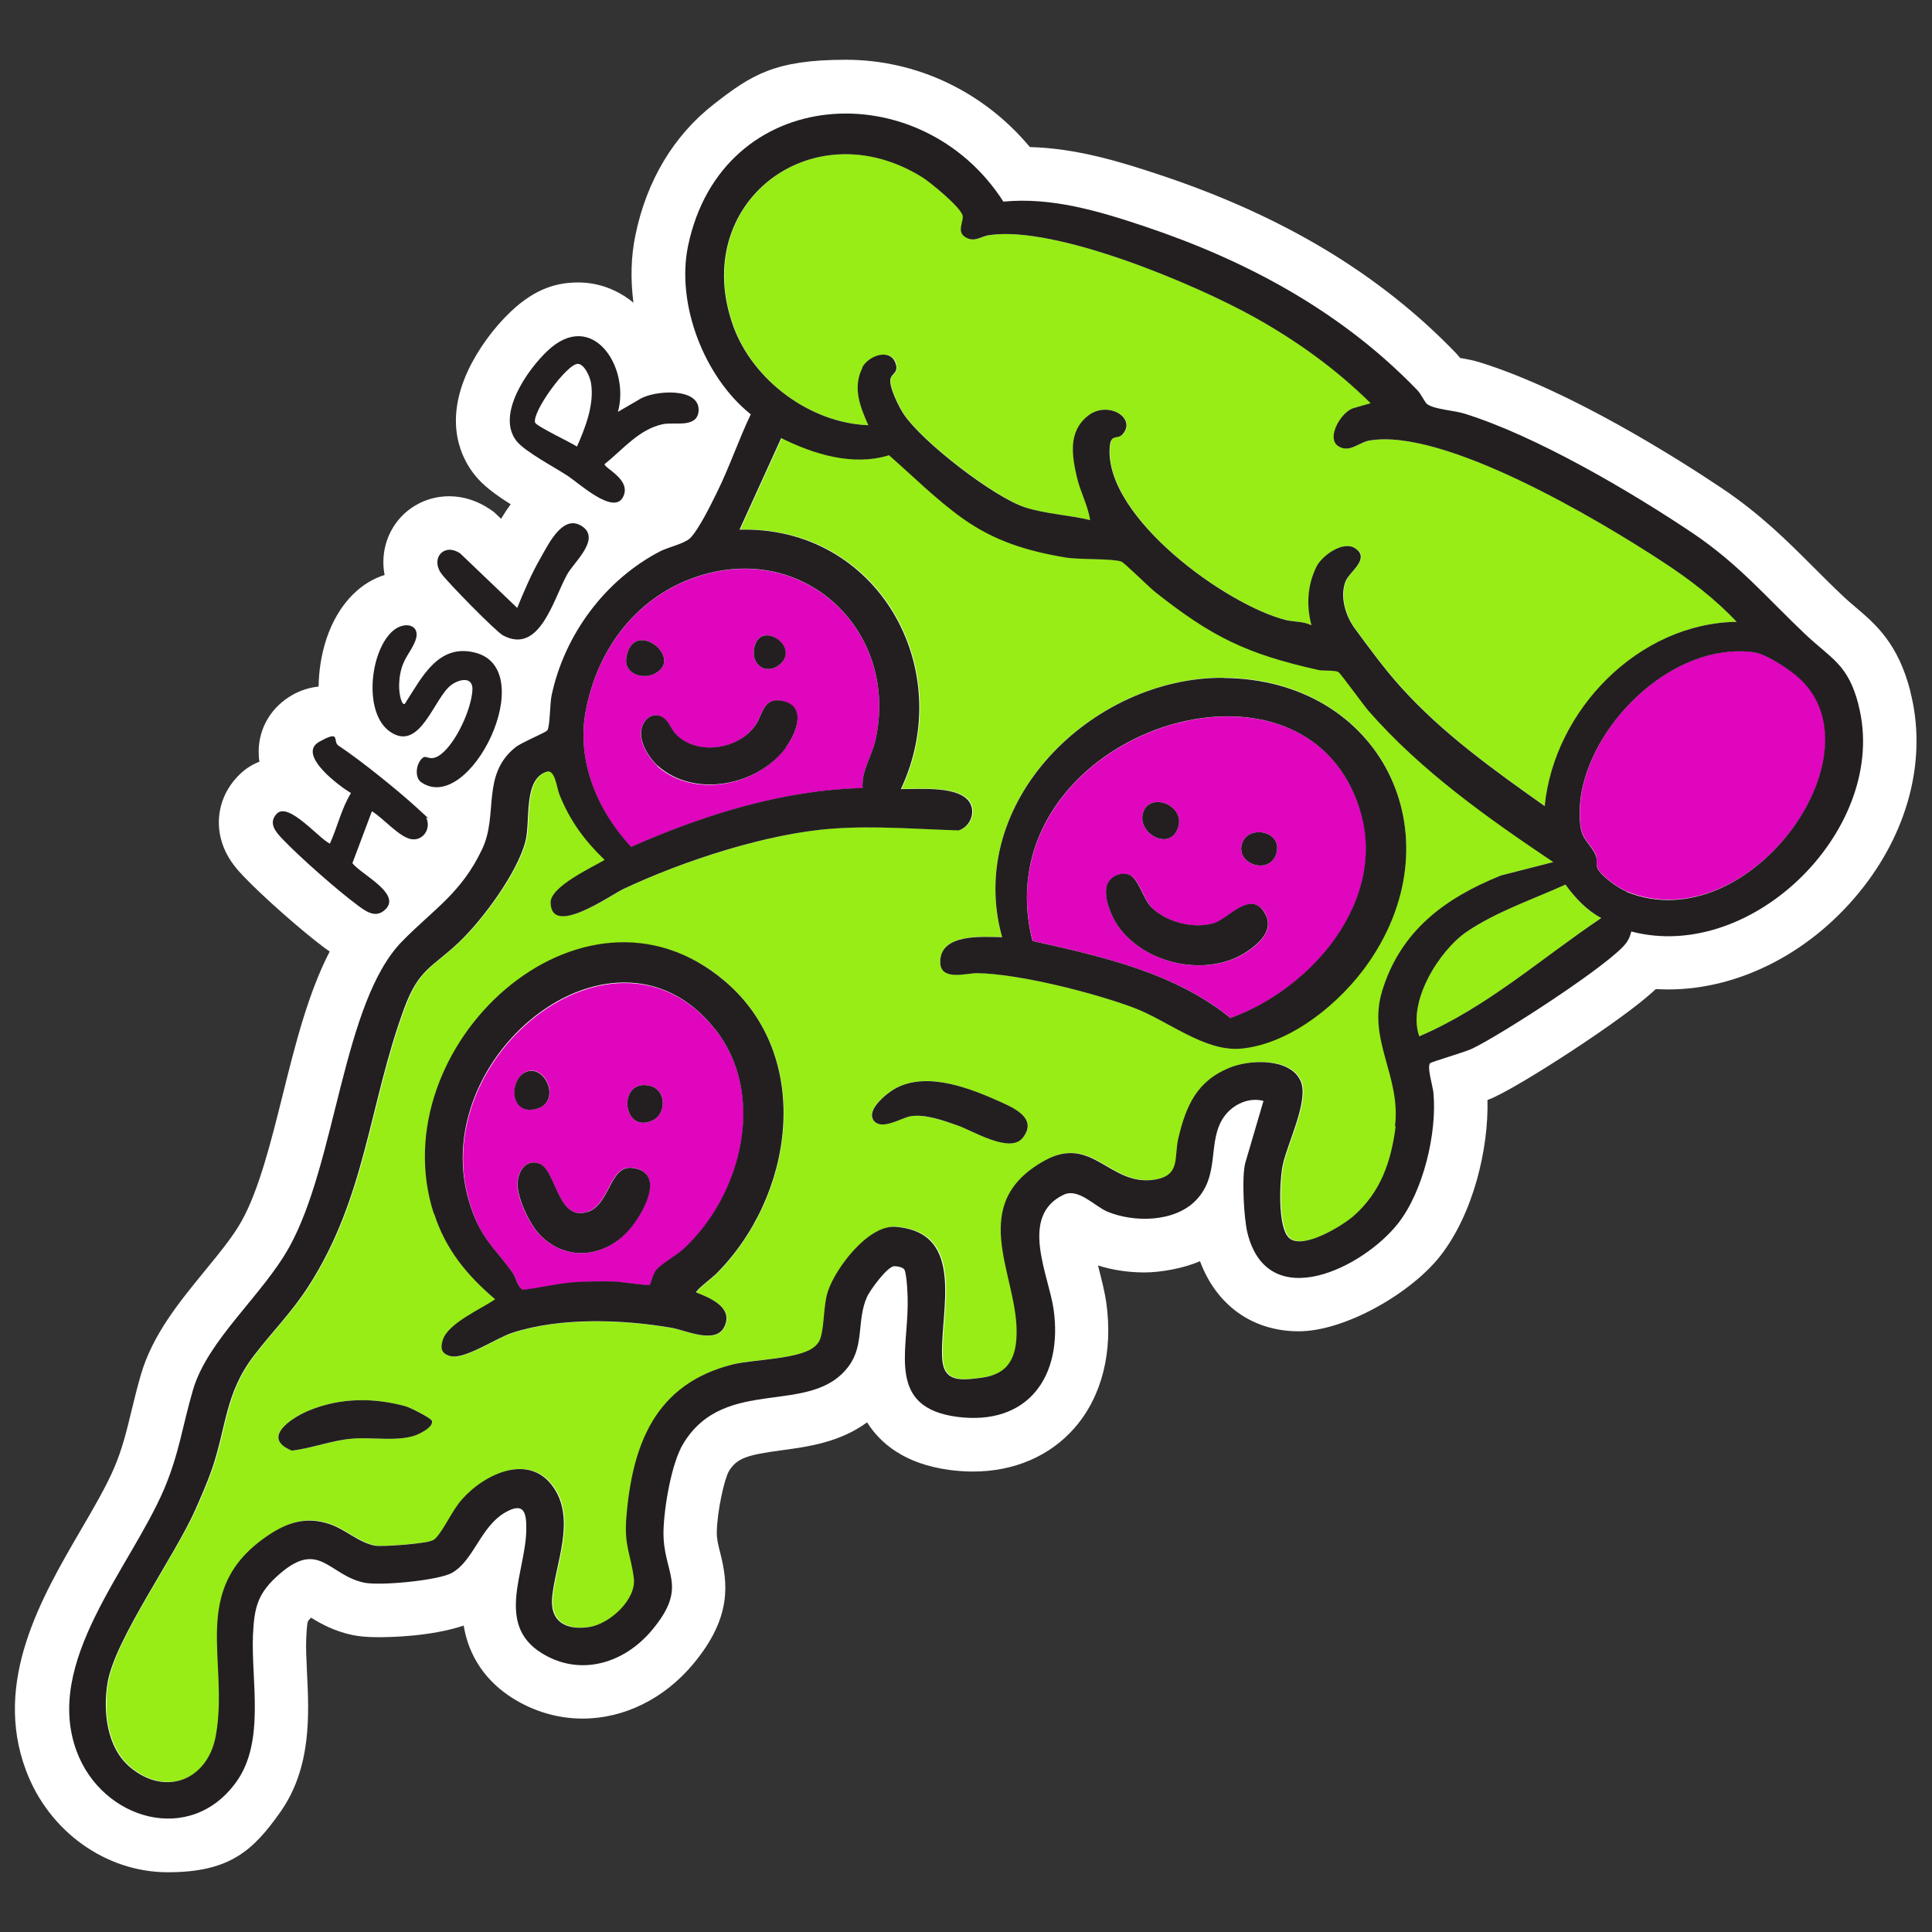
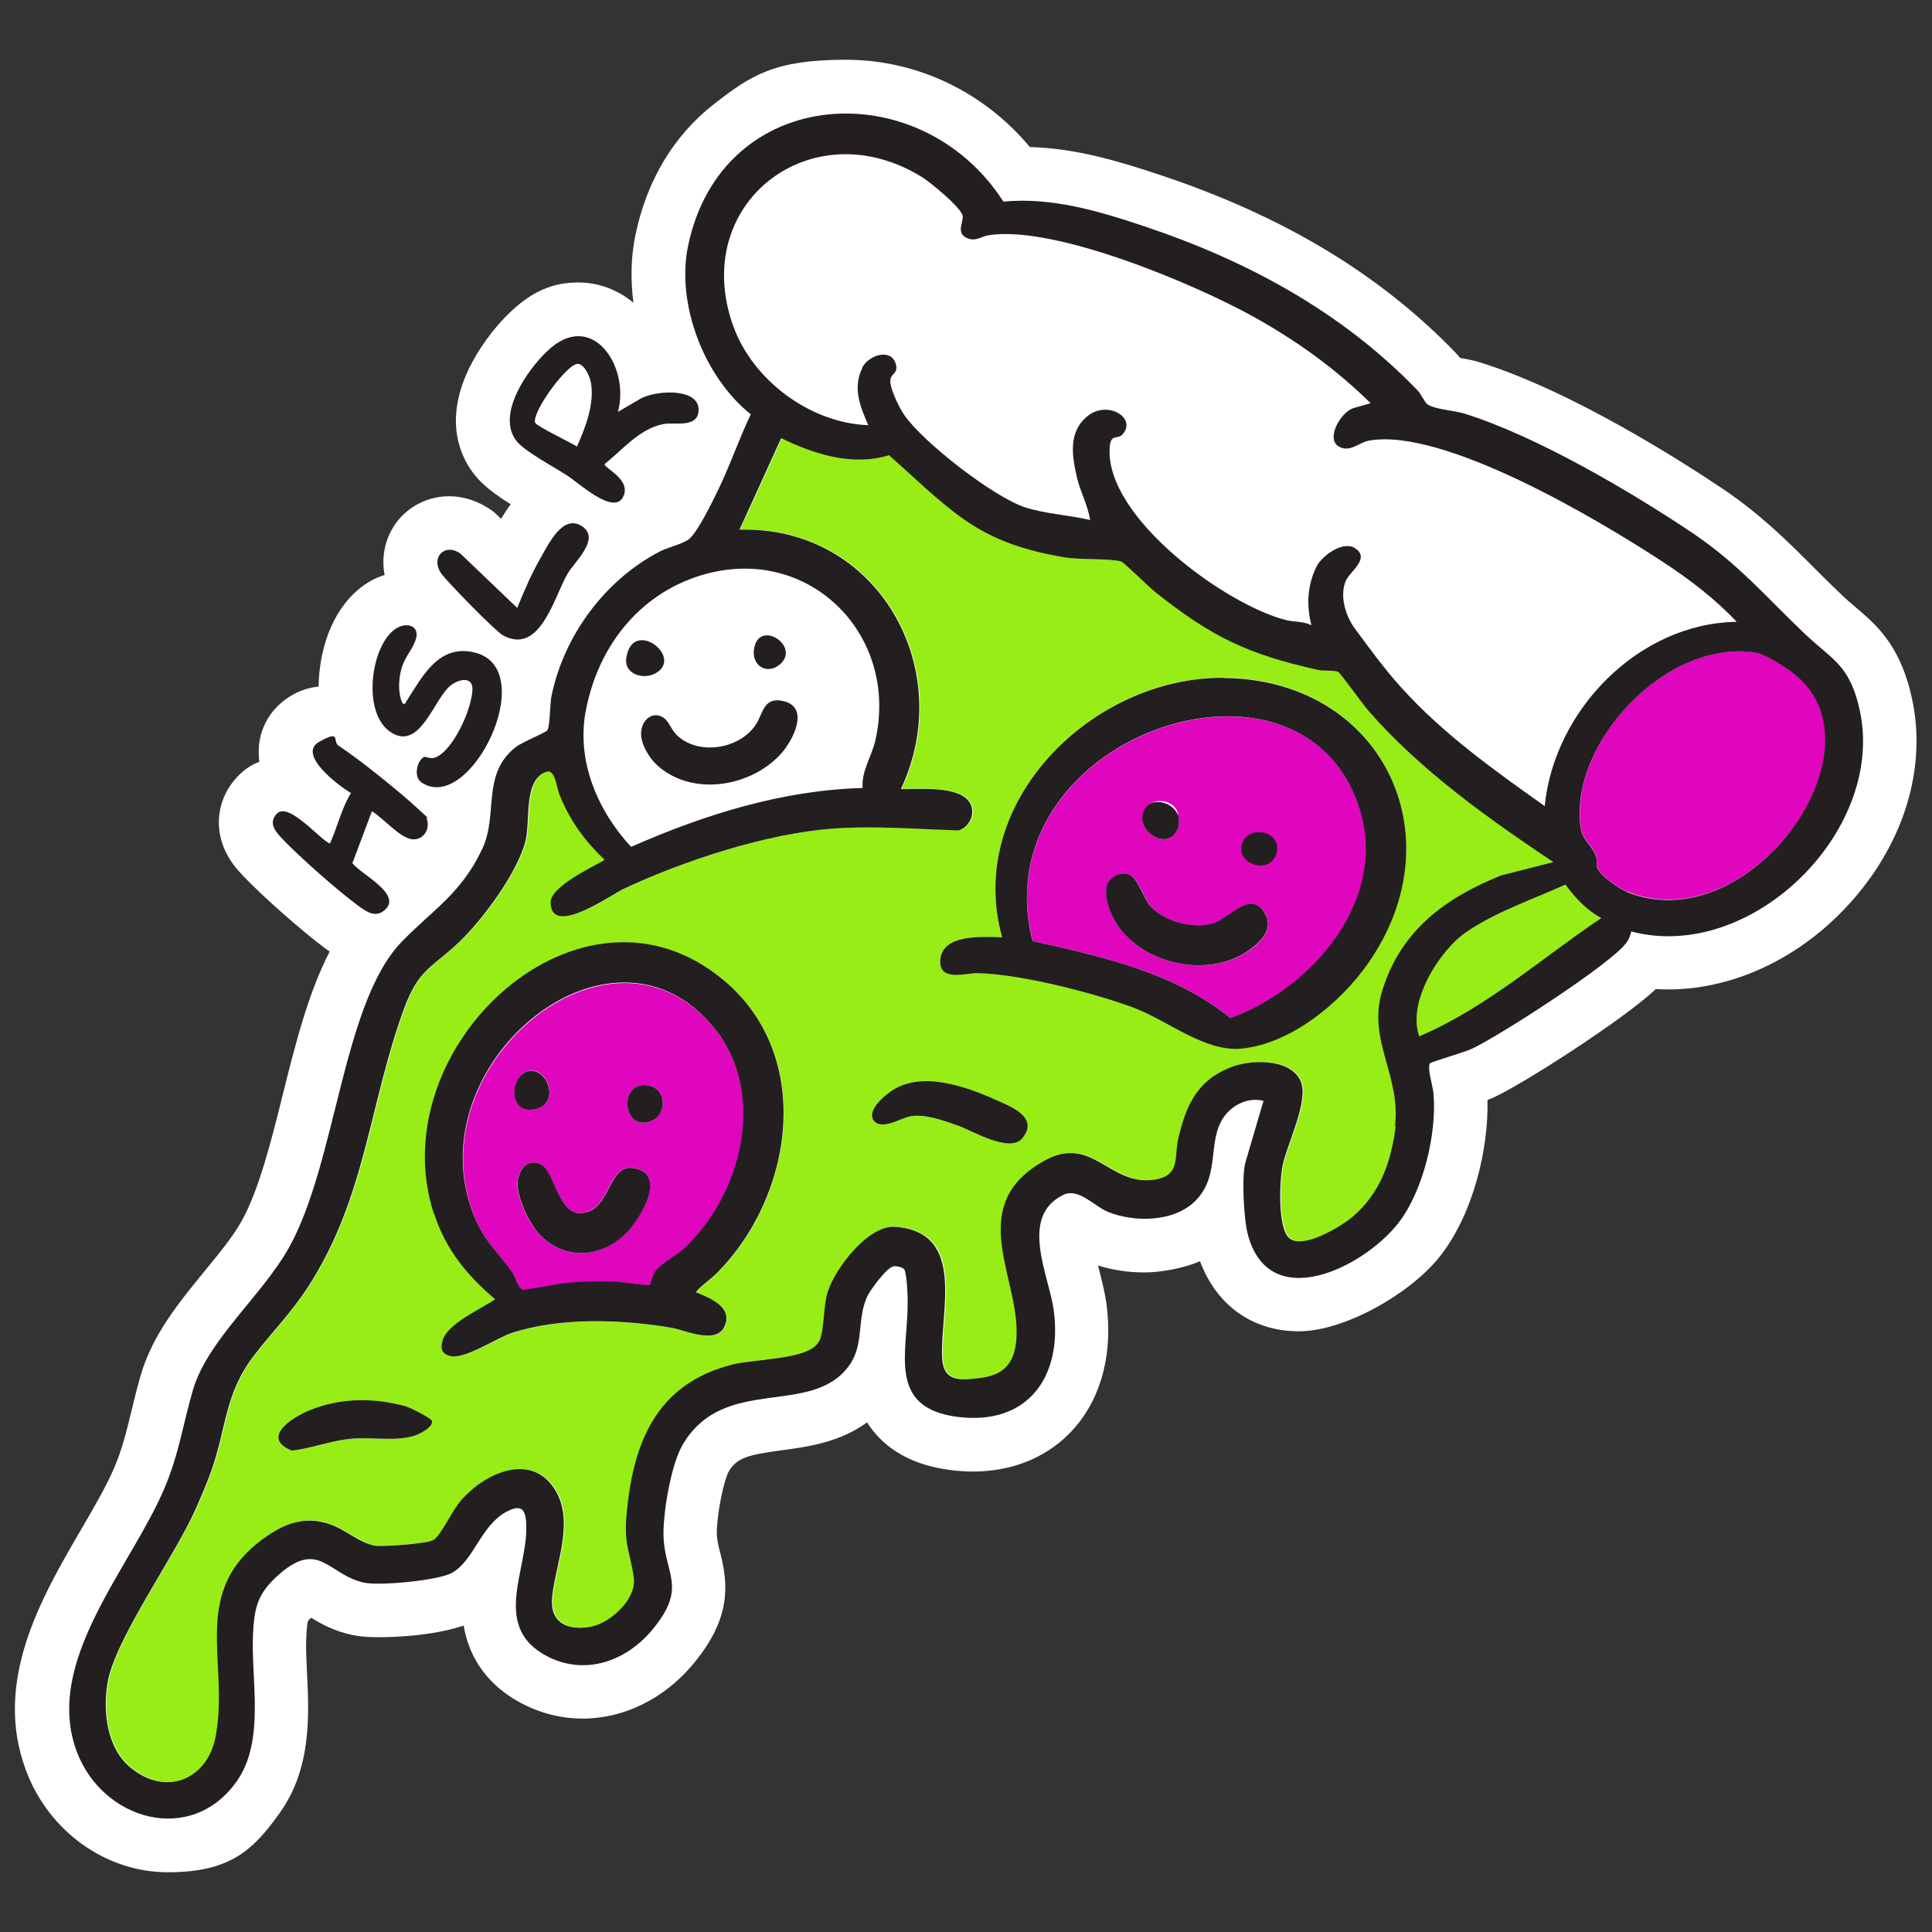
<svg xmlns="http://www.w3.org/2000/svg" id="Layer_1" viewBox="0 0 1080 1080">
  <rect x="0" y="0" width="1080" height="1080" fill="#333333" stroke="none" />
  <defs>
    <style>      .st0 {        fill: #df06be;      }      .st1 {        fill: #231f20;      }      .st2 {        fill: #fff;      }      .st3 {        fill: #97ed15;      }    </style>
  </defs>
  <path class="st2" d="M1067.9,386.4c-6.9-26.8-19.4-37.4-30.3-46.7-2.6-2.2-5.2-4.4-8-7.1-5.6-5.3-10.8-10.5-15.9-15.6-14.5-14.5-29.6-29.6-50.9-43.9-23.7-15.9-84.4-54.6-135.4-70.5-3.8-1.2-7.7-1.9-11.2-2.5-.7-.9-1.5-1.9-2.4-2.8-42.3-43.9-96.2-76.4-164.7-99.3-22.8-7.6-47.2-15.1-73.4-15.8-25.7-30.8-63-48.8-102.9-48.8s-52.9,8.6-73.7,24.8c-22.5,17.5-37.7,42.9-43.9,73.3-2.5,11.9-2.8,24.7-1.1,37.7-8.9-7.3-19.6-11.3-30.8-11.3s-23.6,2.8-37.9,16.4c-9.5,9-18.4,21.3-23.8,32.9-13.6,29.4-3.6,49,3.6,58.1,4.8,6.1,11.6,11.1,20.3,16.6-2.1,2.8-3.9,5.6-5.4,8.1l-4-3.8-2-1.4c-7-4.8-15-7.4-23-7.4-13.8,0-26.3,7.5-32.6,19.6-3.9,7.5-5.1,16.1-3.5,24.4-6.4,2-12.3,5.6-17.3,10.5-14.4,14-19.4,35.3-19.6,51.9-5,.5-9.9,2-14.5,4.6-11.8,6.6-18.9,18.4-19,31.5,0,2,.1,4,.4,5.9-4.7,1.8-8.9,4.7-12.4,8.5-10.2,10.8-13,25.9-7.5,39.5,3.1,7.7,8.1,12.9,10.8,15.8,10.7,11.3,32.9,30.9,45.7,40.4l.3.2c.7.5,1.5,1.1,2.4,1.7-12.1,23.4-19.3,52.2-26.3,80.3-6.5,26.1-13.3,53.1-22.9,70.3-4.8,8.7-12.5,18-20.6,27.9-14.3,17.5-29.1,35.5-35.7,57.9-2.2,7.5-3.8,14.3-5.4,20.8-2.7,11.1-5,20.7-9.6,31.5-4.5,10.5-11.4,22.3-18.7,34.8-21.9,37.6-49.2,84.5-30.6,134.2,12.7,34.1,44.6,57,79.3,57s47.7-12.2,62.8-33.5c17.6-24.9,16.2-54.5,15-78.3-.3-7.1-.7-13.8-.4-19.3.3-7.2.8-9,1-9.3,0,0,.3-.6,1.7-1.9,5.5,3.4,13.1,7.6,23.2,9.7,3.9.8,8.4,1.2,14.2,1.2s29-.2,47.9-6.5c2.8,17.2,12.4,31.3,27.7,40.8,11.9,7.4,25.3,11.2,38.8,11.2,23.1,0,45.6-11.1,61.7-30.4,22-26.3,19.5-45.4,15.1-62.7-1.1-4.3-1.9-7.5-1.8-11.3.2-11.3,4.1-29.2,6.7-33.8,4.5-7.5,10.4-9.2,29.6-11.8,14.2-1.9,32.3-4.3,47.7-15.6,7.3,11.6,20.8,23.2,46,26.6,4.5.6,9,.9,13.3.9,22.9,0,43-8.7,56.7-24.4,15.3-17.6,21.6-42.5,17.7-70.2-.9-6.1-2.5-12.2-4-18.2-.2-.7-.4-1.6-.6-2.4,8.2,2.6,17,3.9,25.9,3.9s21.8-2.2,31.1-6.3c9.2,24.7,29.4,39.2,55.2,39.2s62.7-21.2,79.1-42.1c18.7-23.9,27.1-60.4,26.4-87.2,1.4-.5,2.6-1,3.6-1.5,10.6-4.9,32.8-18.7,50.1-30.3,22.2-14.9,33.9-24.1,40.4-30.2,2.3.1,4.6.2,6.9.2h0c40.6,0,81.4-21.5,109.3-57.4,25.9-33.4,35.4-73.3,26-109.4Z" />
  <g>
    <path class="st3" d="M839.4,489.3l29.3-7.5c-36.8-24.7-73.7-50.8-103.1-84.3-2.9-3.3-15.8-21.2-17-21.9-2-1.1-8.3-.5-11.3-1.2-39.9-8.9-59.4-18.4-91.2-43.6-3.4-2.7-17.4-16.5-18.9-17-5.5-1.8-23.3-.9-31.4-2.3-21.4-3.6-39.5-9.2-57.3-21.8-14.4-10.3-27.8-23.6-41.1-35.3-20.3,6.1-41.9-.5-60.3-9.6l-23.3,51.2c77.2-2.2,121.8,77.7,90.2,145,10.2.1,34-2.3,39,8.5,2.6,5.6-.8,12.8-6.7,14.6-23.4-.7-46.8-2.7-70.2-1-36.8,2.7-83.7,18-117.1,33.7-7.2,3.4-40.6,27.3-40.8,7.6,0-8.9,23.1-19.5,30.2-23.8-11.4-10.9-19.4-21.9-25.3-36.6-1.5-3.8-2.3-14.2-7.1-12.7-13.2,4.2-9,27.2-11.8,38.6-4.4,17.6-23.8,43.9-37,56.5-15.3,14.6-22.6,14.8-30.9,37.3-19.7,53.7-21.3,105.2-53.5,155.3-9.4,14.5-20.2,25.3-30.3,38.5-16.4,21.3-15.4,39.9-23.7,63.9-2.4,6.9-6,15.2-9,22-11.8,26.4-44.9,72.4-49.2,96.8-2.9,16.2-.6,36.9,12.9,47.9,19.8,16.2,43,6.6,47.5-17.7,7.8-42.3-15.5-81.9,29.1-112.1,10.8-7.3,21.2-10.8,34-6.6,9.2,3,16.9,10.6,25.8,12.2,4.2.8,26.6-1.1,30.7-2.4,1.5-.5,2.3-.6,3.5-1.9,5-5.2,8.9-15.2,14.7-21.7,12.9-14.4,38.2-26.2,51.5-5.8,11.6,17.8.8,41.5-1.2,60.2-1.5,14.2,7.6,19.1,20.8,17.1,11.5-1.7,26.3-15.4,24.8-27.4-1.7-13.3-5.5-17.9-4.2-33.4,3.3-41.4,16.3-75.1,59.6-86,11.7-2.9,38.9-2.8,46.4-10.6,1.6-1.6,2.2-2.7,2.8-4.9,1.9-6.9,1.5-17.8,3.8-25,4-13,22.5-37.5,37.9-36.4,40.2,3.1,24.6,48.3,26.1,73.8.8,13.2,10.7,12,21.8,10.6,15.7-2,20-11.9,19.8-26.8-.5-32.4-27.6-70.6,15.6-94.6,26.8-14.9,36.4,14.7,61.7,10.6,14.5-2.4,10.6-12.4,13.1-23.1,4.3-18.2,10.4-32.1,28.8-39.5,11.3-4.5,33.9-5.5,39.6,7.6,4.7,10.8-7.4,34.6-10,46.7-1.8,8.3-3.1,35.4,3.7,41.1,7.7,6.4,29.3-6.8,35.8-12.4,15.2-13.3,21.1-30.5,23.6-50.3,3.6-28.3-15.5-48.2-7.2-75.6,10.3-33.9,35.3-52.1,66.4-64.7ZM241.4,794.2c1.2,3.4-6.9,7.4-9.5,8.3-10.2,3.4-23.9.8-34.8,1.7-11.5,1-22.5,5.5-34,6.7-17.4-7.2-.2-18.5,9.8-22.5,17.4-7.1,35.8-7.2,53.8-2.3,2.5.7,14.2,6.4,14.7,8.1ZM560.7,616.6c7.9,3.6,19.2,9.5,10.9,19.6-7,8.6-27.8-4.1-35.9-6.9-7.8-2.7-18.7-6.6-26.7-5.3-5.4.9-17.2,8.8-21.1,1.6-3.2-5.7,8.1-14.8,12.6-17.2,18.2-9.9,42.7.3,60.1,8.2ZM405.3,548.5c50.2,42.6,38.5,121.1-5.3,164.2-1.4,1.4-11.2,8.9-10.6,9.9,8.1,3,21.1,8.6,15.6,19.4-4.9,9.7-22.1,1.6-29.1.4-27.7-4.8-62.3-6-89.2,2.7-9.3,3-27.1,15.4-35,13-4.8-1.4-5.5-4.4-4-8.9,2.9-9.4,21.5-17.4,29.3-22.8-15.8-13.4-27.7-27.9-34.1-47.8-30.2-93.3,82.7-197.8,162.6-130ZM693.6,586.1c-20.4,1.8-41.2-16-60.2-23-22.4-8.2-63.9-18.9-87.4-19.2-5.8,0-20.4,4.6-20.4-6.2,0-16.1,23.7-14.1,34.6-13.9-21.1-75.6,50.5-145.5,123.7-145,87.9.6,130.8,87.3,81.3,158.9-15.5,22.5-43.7,45.8-71.6,48.3Z" />
    <path class="st0" d="M1001.8,375.7c-5.5-4-15.2-10.3-21.6-11.2-43.5-5.6-88.4,37.1-96,78.2-1.2,6.4-1.8,17.5.5,23.5,1.6,4.2,6.2,7.9,7.6,12.3.7,2.3-.4,4.3.9,6.9,2.1,4.5,11.7,11.1,16.4,13,69.5,28.2,147.2-82.6,92.3-122.8Z" />
    <path class="st3" d="M820,520.8c-15.5,10.5-33.6,39.4-26.6,58.5,37.6-16,68.2-43.4,101.7-66.1-8.2-4.4-14.6-11.3-20-18.7-18.3,8.2-38.4,15-55.1,26.3Z" />
-     <path class="st3" d="M501.1,204c1.1,4.5-1.9,4.6-3,7.4-1.5,4.1,4.8,16.5,7.4,20.3,10.4,15.3,50.2,46.1,67.7,51.9,11.4,3.8,24.7,4.3,36.4,7.1-1.3-8.3-5.5-15.7-7.4-23.9-2.8-12.2-4.9-25.7,6.2-34.4,11.1-8.7,27.3,1.3,19.4,10.3-2.9,3.3-6.8-.9-7.3,7.7-2.5,39.1,65.5,88.1,98.9,96.3,4.4,1.1,9.5.6,13.9,2.8-2.9-11-2.3-22.2,2.8-32.7,3-6.2,14.8-14.7,21.5-10.4,9,5.7-3.2,13.2-5.2,18.5-3.3,8.5,0,19.5,5.2,26.5,7.9,10.7,16.4,22.4,25.7,32.7,23.4,26,51.9,46.4,80.4,66.5,5.3-53.6,52.4-102.2,107.3-103-12.1-13-26.3-23.7-41.1-33.4-35.8-23.5-122.7-75.3-164.4-67.9-5.8,1-10.9,7.1-17.2,3.1-7.1-4.6,1.9-19.9,9-21.4l9.1-2.6c-19.6-19.3-41.2-34.8-65.2-48.2-33.2-18.5-110.7-51-147.8-45.8-4.6.7-7.9,4-12.8,1.6-6.4-3.1-1.5-9.3-2.3-12.5-1.2-4.7-18-18.6-22.7-21.5-61.5-38.2-130.2,14.6-105.5,83.3,11,30.5,42.9,54.2,75.5,55.4-4.6-10.4-9-21-3.3-32.1,3.6-7.1,16.6-11.5,19-1.6Z" />
    <path class="st0" d="M266.8,683.7c5.4,11.6,12.8,17.9,19.7,27.7,2.3,3.3,2.3,7.3,5.8,9.8,9.8-1,19.5-3.5,29.4-4.3,7.3-.5,15.4-.6,22.7-.3,3.2.1,18.1,2.3,18.9,1.9.4-.2,1.6-5.7,3.4-8.1,2.6-3.5,11.4-8.4,15.4-12,32.6-29.9,46.9-86.3,17.7-122.9-58.5-73.5-172,23.8-132.9,108.3ZM350.3,689c-13.8,14.2-34.3,15.9-48.7,1.2-5.7-5.9-13.4-21.7-12.3-29.9.8-6.7,5.4-12.6,12.5-9.7,8.9,3.6,10,32.5,26.6,26.8,12.9-4.5,12-26.2,25.1-24.6,19.8,2.5,5,27.7-3.2,36.1ZM299,620c-13.8,2.7-14.1-15.5-6-20.3,11.6-6.9,22.1,17.1,6,20.3ZM365.1,626.2c-17.5,8.5-20.2-23.7-1.7-19.2,9.5,2.3,8.9,15.6,1.7,19.2Z" />
-     <path class="st0" d="M759.8,451.1c-28.8-86.9-165.2-52.3-183.6,31.5-3.2,14.4-2.6,29.2,1.1,43.4,38.6,8.7,79.3,17.6,110.7,43.1,45.9-16.6,88.9-66.6,71.9-118ZM707.7,511.6c4.2,8.5-3.6,15.7-10,20.1-22.1,15.1-57.8,7.7-72.8-14.2-3.7-5.4-7.9-15.5-6.1-22.2,1.4-5.2,7.8-8.1,12.6-6.2,5.3,2.1,8,13.7,12.3,18.1,8.5,8.5,24,12.4,35.4,8.8,8.1-2.6,21.1-19.6,28.7-4.4ZM638.8,455c3-12.7,23.6-5.5,19.9,7.2-4.1,14-22.6,4.2-19.9-7.2ZM694.1,472.4c2.8-11.8,23.2-8.3,19.4,4.7-3.5,12-22,6.4-19.4-4.7Z" />
-     <path class="st0" d="M352.8,473.5c40.9-18,84.4-31.7,129.4-32.9-.7-9.7,5.1-17.5,7.2-26.9,13.3-59.6-38.2-110.3-97.8-91.9-34.9,10.8-57.6,40.4-64.2,76-5.2,27.8,6.7,55.7,25.4,75.8ZM421.4,363.8c1.7-18.6,26.4-2.9,14.7,7.5-6.8,6-15.5,1.3-14.7-7.5ZM350.1,367.9c3.3-23.1,32.8-.3,16.1,8.6-6.5,3.4-17.4.5-16.1-8.6ZM367.5,428.1c-4.7-4.2-9.7-12.3-9.2-18.8.6-7.4,7.2-12.6,13.4-7.3,2.2,1.9,3.9,6.5,6.7,9.2,12.5,11.7,35.9,7.5,44.5-6.8,3.3-5.4,4-14,13.2-12.7,15.2,2.1,9.5,17.5,3.2,26.1-15.6,21.6-51.3,28.9-72,10.4Z" />
+     <path class="st0" d="M759.8,451.1c-28.8-86.9-165.2-52.3-183.6,31.5-3.2,14.4-2.6,29.2,1.1,43.4,38.6,8.7,79.3,17.6,110.7,43.1,45.9-16.6,88.9-66.6,71.9-118ZM707.7,511.6c4.2,8.5-3.6,15.7-10,20.1-22.1,15.1-57.8,7.7-72.8-14.2-3.7-5.4-7.9-15.5-6.1-22.2,1.4-5.2,7.8-8.1,12.6-6.2,5.3,2.1,8,13.7,12.3,18.1,8.5,8.5,24,12.4,35.4,8.8,8.1-2.6,21.1-19.6,28.7-4.4ZM638.8,455c3-12.7,23.6-5.5,19.9,7.2-4.1,14-22.6,4.2-19.9-7.2Zc2.8-11.8,23.2-8.3,19.4,4.7-3.5,12-22,6.4-19.4-4.7Z" />
    <path class="st1" d="M1038.9,393.9c-5.9-22.7-14.9-25.3-29.9-39.5-21.8-20.7-37-39-62.8-56.4-35.2-23.6-87.5-54.3-127.6-66.8-5.9-1.8-16.4-2.3-20.7-5.2-1.4-.9-3.4-5.7-5.6-7.9-42.2-43.8-95.2-72.4-152.6-91.6-25.4-8.5-51.9-16.4-78.8-13.8-46.3-72.2-157.5-65.9-176.3,24.9-6.7,32.6,9.2,73.4,35.1,94-6.8,14.2-11.8,29.2-18.8,43.4-3.2,6.5-10.4,21.3-15.2,25.9-3,2.9-12,5-16.3,7.1-31,15.9-54,46.9-61.1,81-.9,4.3-.8,16.7-2.3,19.2-.8,1.3-14.3,6.7-17.8,9.5-19.2,15.3-9.6,37.5-18.5,56.6-11.7,25-27.3,33.9-44.9,51.9-33.4,34.1-36.7,123.6-63.2,171.1-15,26.9-45.5,51.7-53.7,79.6-5.8,19.7-7.7,35.6-16.2,55.6-19.1,44.5-67.5,96.5-48.8,146.6,14.3,38.3,63.8,52.9,89.4,16.7,15.9-22.5,8.1-55.9,9.1-81.5.7-16.2,2.7-24,15.3-34.8,21.9-18.7,27,.9,46.8,5.2,8.7,1.9,41.7-1.2,49.2-5.5,12.3-7,15.9-26,30-33.9,10-5.6,11.6-.1,11.5,9.3,0,23.4-17.7,53.2,8.6,69.5,21.6,13.4,46.2,5.7,61.7-12.9,20.9-25,5.9-31.4,6.4-55.4.3-13,4.4-37.8,11-48.7,23.3-38.7,71.5-14.8,92.6-43.5,8.7-11.8,4.4-25.6,10.1-38.5,1.6-3.7,11.4-17.2,15.3-17.3,1.5,0,5.1.5,5.8,2.2,1.3,3.4,1.8,14.9,1.7,19-.1,27.3-11.3,57.8,27.5,63,39.6,5.2,59.3-22.4,54.1-59.9-2.7-19.3-19.5-52.2,5.5-64.2,8.3-4,17.1,6.2,24.5,9.4,14.9,6.2,37.6,6,49.5-6.3,13.9-14.3,6.1-33,15.7-46.7,4.9-6.9,13.8-11.1,22.1-8.9l-10.1,34.4c-2.2,7.5-.9,31.6,1.2,39.7,11.6,45.7,64.8,19.1,84.2-5.7,14-17.9,21.8-50.4,19.7-73-.4-3.8-3.8-14.7-1.8-16.5.9-.8,19.2-6.1,23.2-8,15-6.9,78.6-47.9,86.6-59.5,1.3-1.9,2.1-3.9,2.6-6.1,68.3,18,144.6-58.7,127-126.6ZM482.1,205.6c-5.6,11.1-1.3,21.7,3.3,32.1-32.5-1.2-64.5-25-75.5-55.4-24.7-68.7,44-121.4,105.5-83.3,4.7,2.9,21.6,16.8,22.7,21.5.8,3.3-4,9.5,2.3,12.5,4.9,2.4,8.2-1,12.8-1.6,37.1-5.3,114.5,27.3,147.8,45.8,24,13.4,45.6,28.9,65.2,48.2l-9.1,2.6c-7.1,1.6-16.1,16.8-9,21.4,6.2,4,11.4-2,17.2-3.1,41.7-7.4,128.6,44.4,164.4,67.9,14.8,9.7,29,20.5,41.1,33.4-54.8.8-102,49.3-107.3,103-28.4-20.1-57-40.5-80.4-66.5-9.3-10.3-17.8-22-25.7-32.7-5.2-7-8.6-18-5.2-26.5,2.1-5.3,14.2-12.7,5.2-18.5-6.7-4.3-18.5,4.3-21.5,10.4-5.1,10.4-5.7,21.6-2.8,32.7-4.4-2.2-9.5-1.8-13.9-2.8-33.4-8.2-101.3-57.2-98.9-96.3.5-8.5,4.4-4.3,7.3-7.7,7.9-9.1-8.3-19-19.4-10.3-11.2,8.8-9,22.3-6.2,34.4,1.9,8.2,6.1,15.6,7.4,23.9-11.7-2.8-25-3.4-36.4-7.1-17.5-5.7-57.3-36.5-67.7-51.9-2.6-3.8-8.9-16.2-7.4-20.3,1-2.8,4-3,3-7.4-2.4-9.9-15.4-5.5-19,1.6ZM327.4,397.7c6.6-35.6,29.3-65.2,64.2-76,59.6-18.4,111.1,32.3,97.8,91.9-2.1,9.4-7.9,17.2-7.2,26.9-45,1.2-88.5,14.9-129.4,32.9-18.7-20.1-30.6-47.9-25.4-75.8ZM780.2,629.5c-2.5,19.8-8.4,37-23.6,50.3-6.5,5.6-28.1,18.8-35.8,12.4-6.8-5.6-5.5-32.8-3.7-41.1,2.6-12.1,14.7-35.9,10-46.7-5.7-13.1-28.4-12.2-39.6-7.6-18.4,7.4-24.5,21.3-28.8,39.5-2.5,10.7,1.4,20.7-13.1,23.1-25.3,4.1-34.8-25.5-61.7-10.6-43.3,24.1-16.1,62.3-15.6,94.6.2,15-4.1,24.8-19.8,26.8-11.1,1.4-20.9,2.7-21.8-10.6-1.6-25.5,14-70.7-26.1-73.8-15.3-1.2-33.8,23.4-37.9,36.4-2.3,7.3-1.9,18.1-3.8,25-.6,2.2-1.2,3.3-2.8,4.9-7.5,7.8-34.7,7.7-46.4,10.6-43.4,10.9-56.3,44.6-59.6,86-1.2,15.5,2.5,20.1,4.2,33.4,1.6,11.9-13.3,25.6-24.8,27.4-13.2,2-22.3-2.9-20.8-17.1,2-18.7,12.8-42.4,1.2-60.2-13.3-20.5-38.7-8.6-51.5,5.8-5.8,6.5-9.8,16.4-14.7,21.7-1.2,1.3-2,1.4-3.5,1.9-4.2,1.3-26.5,3.2-30.7,2.4-8.9-1.6-16.6-9.3-25.8-12.2-12.8-4.1-23.2-.7-34,6.6-44.6,30.2-21.3,69.8-29.1,112.1-4.5,24.4-27.8,33.9-47.5,17.7-13.5-11-15.7-31.7-12.9-47.9,4.3-24.3,37.5-70.3,49.2-96.8,3-6.8,6.6-15.1,9-22,8.3-24,7.3-42.6,23.7-63.9,10.1-13.2,20.9-23.9,30.3-38.5,32.2-50,33.8-101.6,53.5-155.3,8.3-22.5,15.7-22.8,30.9-37.3,13.2-12.6,32.6-38.9,37-56.5,2.8-11.4-1.4-34.4,11.8-38.6,4.7-1.5,5.6,8.9,7.1,12.7,5.9,14.7,13.9,25.6,25.3,36.6-7.1,4.2-30.3,14.9-30.2,23.8.2,19.7,33.6-4.2,40.8-7.6,33.4-15.7,80.3-31.1,117.1-33.7,23.4-1.7,46.8.3,70.2,1,5.9-1.8,9.3-9,6.7-14.6-5-10.8-28.8-8.3-39-8.5,31.7-67.3-13-147.2-90.2-145l23.3-51.2c18.4,9.1,40.1,15.8,60.3,9.6,13.3,11.7,26.7,25,41.1,35.3,17.7,12.6,35.9,18.2,57.3,21.8,8.1,1.4,25.9.5,31.4,2.3,1.6.5,15.5,14.3,18.9,17,31.8,25.2,51.3,34.7,91.2,43.6,3,.7,9.3,0,11.3,1.2,1.2.7,14.1,18.6,17,21.9,29.4,33.5,66.3,59.6,103.1,84.3l-29.3,7.5c-31.1,12.6-56.1,30.8-66.4,64.7-8.3,27.4,10.7,47.3,7.2,75.6ZM895.1,513.2c-33.6,22.6-64.2,50.1-101.7,66.1-6.9-19.1,11.1-48,26.6-58.5,16.7-11.3,36.8-18,55.1-26.3,5.4,7.4,11.8,14.3,20,18.7ZM909.5,498.5c-4.7-1.9-14.2-8.5-16.4-13-1.2-2.6-.1-4.6-.9-6.9-1.5-4.4-6-8.2-7.6-12.3-2.3-6-1.7-17.2-.5-23.5,7.6-41,52.5-83.8,96-78.2,6.4.8,16.1,7.2,21.6,11.2,54.9,40.2-22.8,151-92.3,122.8Z" />
    <path class="st1" d="M242.7,678.5c6.4,19.9,18.3,34.4,34.1,47.8-7.8,5.4-26.4,13.4-29.3,22.8-1.4,4.6-.8,7.5,4,8.9,7.9,2.4,25.7-10,35-13,26.9-8.7,61.5-7.5,89.2-2.7,7,1.2,24.2,9.3,29.1-.4,5.5-10.8-7.5-16.3-15.6-19.4-.6-1,9.2-8.5,10.6-9.9,43.8-43.1,55.6-121.6,5.3-164.2-79.9-67.8-192.7,36.7-162.6,130ZM399.7,575.3c29.2,36.6,14.8,93.1-17.7,122.9-4,3.7-12.8,8.5-15.4,12-1.8,2.4-3,7.9-3.4,8.1-.8.5-15.6-1.7-18.9-1.9-7.3-.2-15.5-.2-22.7.3-9.9.7-19.5,3.2-29.4,4.3-3.5-2.5-3.4-6.5-5.8-9.8-6.9-9.8-14.3-16.1-19.7-27.7-39.1-84.5,74.4-181.8,132.9-108.3Z" />
    <path class="st1" d="M683.9,378.9c-73.2-.5-144.8,69.4-123.7,145-11-.2-34.7-2.2-34.6,13.9,0,10.8,14.6,6.2,20.4,6.2,23.5.3,65,10.9,87.4,19.2,19,7,39.8,24.8,60.2,23,27.9-2.5,56.1-25.8,71.6-48.3,49.5-71.6,6.6-158.3-81.3-158.9ZM687.9,569.1c-31.4-25.5-72-34.4-110.7-43.1-3.7-14.2-4.2-29-1.1-43.4,18.4-83.9,154.8-118.5,183.6-31.5,17,51.4-26,101.4-71.9,118Z" />
    <path class="st1" d="M487.9,625.6c4,7.2,15.7-.7,21.1-1.6,8-1.4,18.9,2.5,26.7,5.3,8,2.8,28.8,15.6,35.9,6.9,8.2-10.2-3-16-10.9-19.6-17.4-7.9-42-18-60.1-8.2-4.5,2.4-15.8,11.5-12.6,17.2Z" />
    <path class="st1" d="M163.1,810.9c11.5-1.3,22.4-5.8,34-6.7,10.9-.9,24.5,1.7,34.8-1.7,2.6-.9,10.7-4.8,9.5-8.3-.6-1.6-12.2-7.4-14.7-8.1-18-4.9-36.4-4.8-53.8,2.3-10,4.1-27.2,15.4-9.8,22.5Z" />
    <path class="st1" d="M439.4,417.7c6.2-8.6,12-24-3.2-26.1-9.2-1.3-10,7.4-13.2,12.7-8.6,14.2-32,18.5-44.5,6.8-2.8-2.6-4.5-7.3-6.7-9.2-6.2-5.2-12.9,0-13.4,7.3-.5,6.5,4.5,14.6,9.2,18.8,20.7,18.5,56.4,11.2,72-10.4Z" />
    <path class="st1" d="M350.1,367.9c-1.3,9.1,9.6,12.1,16.1,8.6,16.7-8.9-12.8-31.7-16.1-8.6Z" />
    <path class="st1" d="M436.1,371.3c11.8-10.4-12.9-26.1-14.7-7.5-.8,8.8,7.8,13.5,14.7,7.5Z" />
    <path class="st1" d="M328.5,677.4c-16.6,5.8-17.7-23.1-26.6-26.8-7.2-2.9-11.7,3-12.5,9.7-1,8.2,6.6,24,12.3,29.9,14.3,14.7,34.9,13,48.7-1.2,8.1-8.4,23-33.6,3.2-36.1-13-1.7-12.2,20.1-25.1,24.6Z" />
    <path class="st1" d="M292.9,599.8c-8.1,4.8-7.8,23,6,20.3,16.1-3.2,5.6-27.1-6-20.3Z" />
    <path class="st1" d="M365.1,626.2c7.2-3.5,7.8-16.8-1.7-19.2-18.5-4.5-15.8,27.7,1.7,19.2Z" />
    <path class="st1" d="M679,515.9c-11.4,3.6-26.9-.3-35.4-8.8-4.4-4.4-7.1-15.9-12.3-18.1-4.8-1.9-11.2,1-12.6,6.2-1.8,6.6,2.4,16.8,6.1,22.2,15.1,22,50.7,29.4,72.8,14.2,6.4-4.4,14.2-11.5,10-20.1-7.5-15.2-20.6,1.8-28.7,4.4Z" />
    <path class="st1" d="M658.7,462.2c3.7-12.7-16.9-19.9-19.9-7.2-2.7,11.4,15.8,21.2,19.9,7.2Z" />
    <path class="st1" d="M694.1,472.4c-2.6,11.1,15.9,16.7,19.4,4.7,3.8-13-16.7-16.5-19.4-4.7Z" />
  </g>
  <path class="st1" d="M345.3,230.3l11.7-6.8c7.8-5.4,34.7-7.4,33.5,6.4-.9,9.6-13.6,5.9-19.9,7.2-13.4,2.8-22.4,14.2-32.6,22.3-.6,2.2,15.5,8.7,10.2,18.6s-24.5-7.8-30.7-11.9c-7.3-4.8-24-13.6-28.7-19.5-11.7-14.7,6.1-40,17.3-50.5,25-23.7,46.3,9.2,39.3,34.2ZM322.5,249.7c4.7-10.6,9.8-23.6,7.9-35.5-.5-3.3-3.5-10.4-7.2-10.8-5.9-.6-25.8,26.7-24.1,32.8.6,2,20.1,11.2,23.4,13.4Z" />
  <path class="st1" d="M224.8,392.6c1.2,2.2,1.9.2,2.6-.9,8.6-13.3,17.8-32,38.1-26.9,37.1,9.3-2.9,91.2-30,72.5-4.3-3-2.6-11.7,1.3-14,1.8-1,4.1,2.6,9.6-1.6,8.6-6.5,17.2-25.5,17.7-36.1.3-7.5-7.1-6.1-11.7-2.8-9.8,7-17.4,38-34.4,26.2-14.8-10.3-11.3-43.8.8-55.6,6.9-6.8,17-4.4,13.3,5-2.6,6.6-6.8,9.5-8.4,18.5s.5,14.7,1.1,15.7Z" />
  <path class="st1" d="M238.3,457.2c2.8,5.9-1.7,13-8.4,11.9s-15.8-11.9-22-15.6l-10.9,29c4.6,6.3,29.5,17.9,17.2,26.9-5.1,3.7-10.3-.4-14.5-3.5-11.2-8.3-32.3-26.9-41.8-36.9-3.6-3.8-8.2-8.8-3.2-14.1,6.5-6.9,23.6,13.9,29.7,16.7,4.3-9.4,6.4-19.5,11.8-28.3-6.3-3.6-30.4-21.5-17.8-28.6s7.3-.2,10.8,2.1c12.1,8,33.1,24.9,44,34.9s4.6,4.2,5.2,5.5Z" />
  <path class="st1" d="M289.1,339.9c3.9-9.6,8-19.2,13.2-28.2,4.5-7.9,12.5-24.6,23.1-17.5s-4.6,20.1-8.3,26.8c-7.7,13.7-15.3,45.2-35.9,34.2-4.2-2.3-31.3-30-34.6-34.7-6-8.7,1.8-17.2,10.7-11.1l31.9,30.5Z" />
</svg>